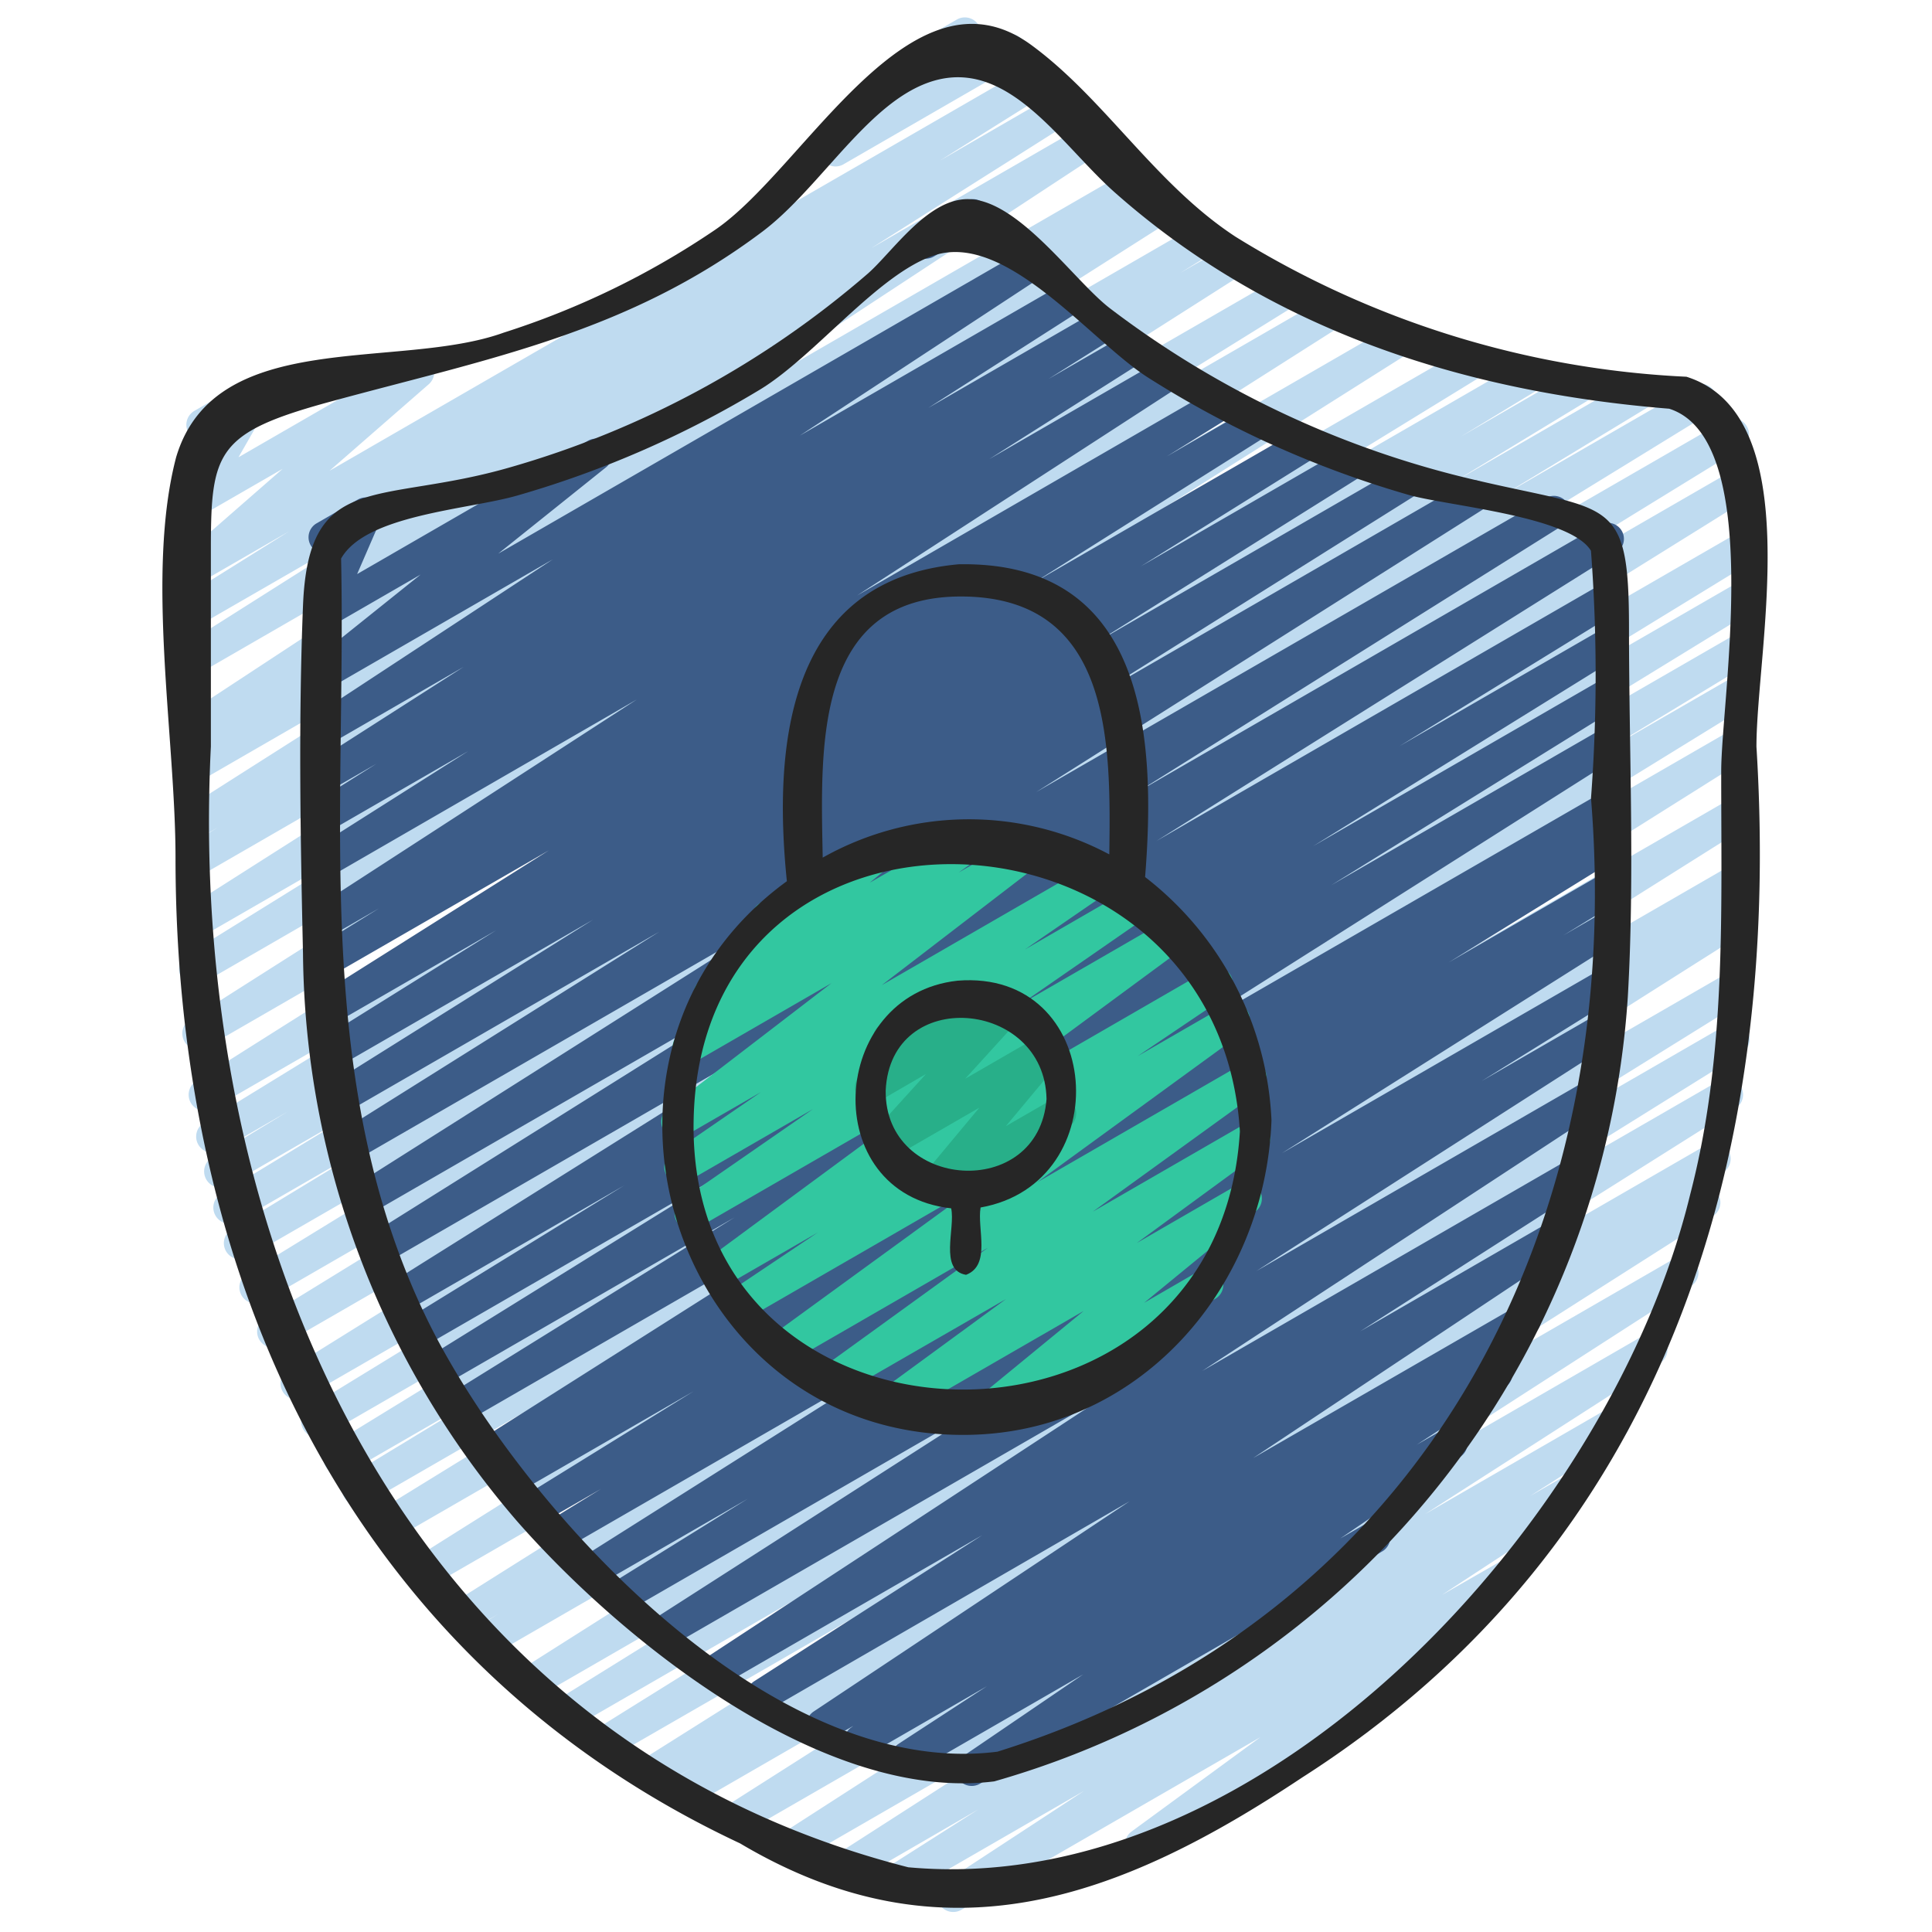
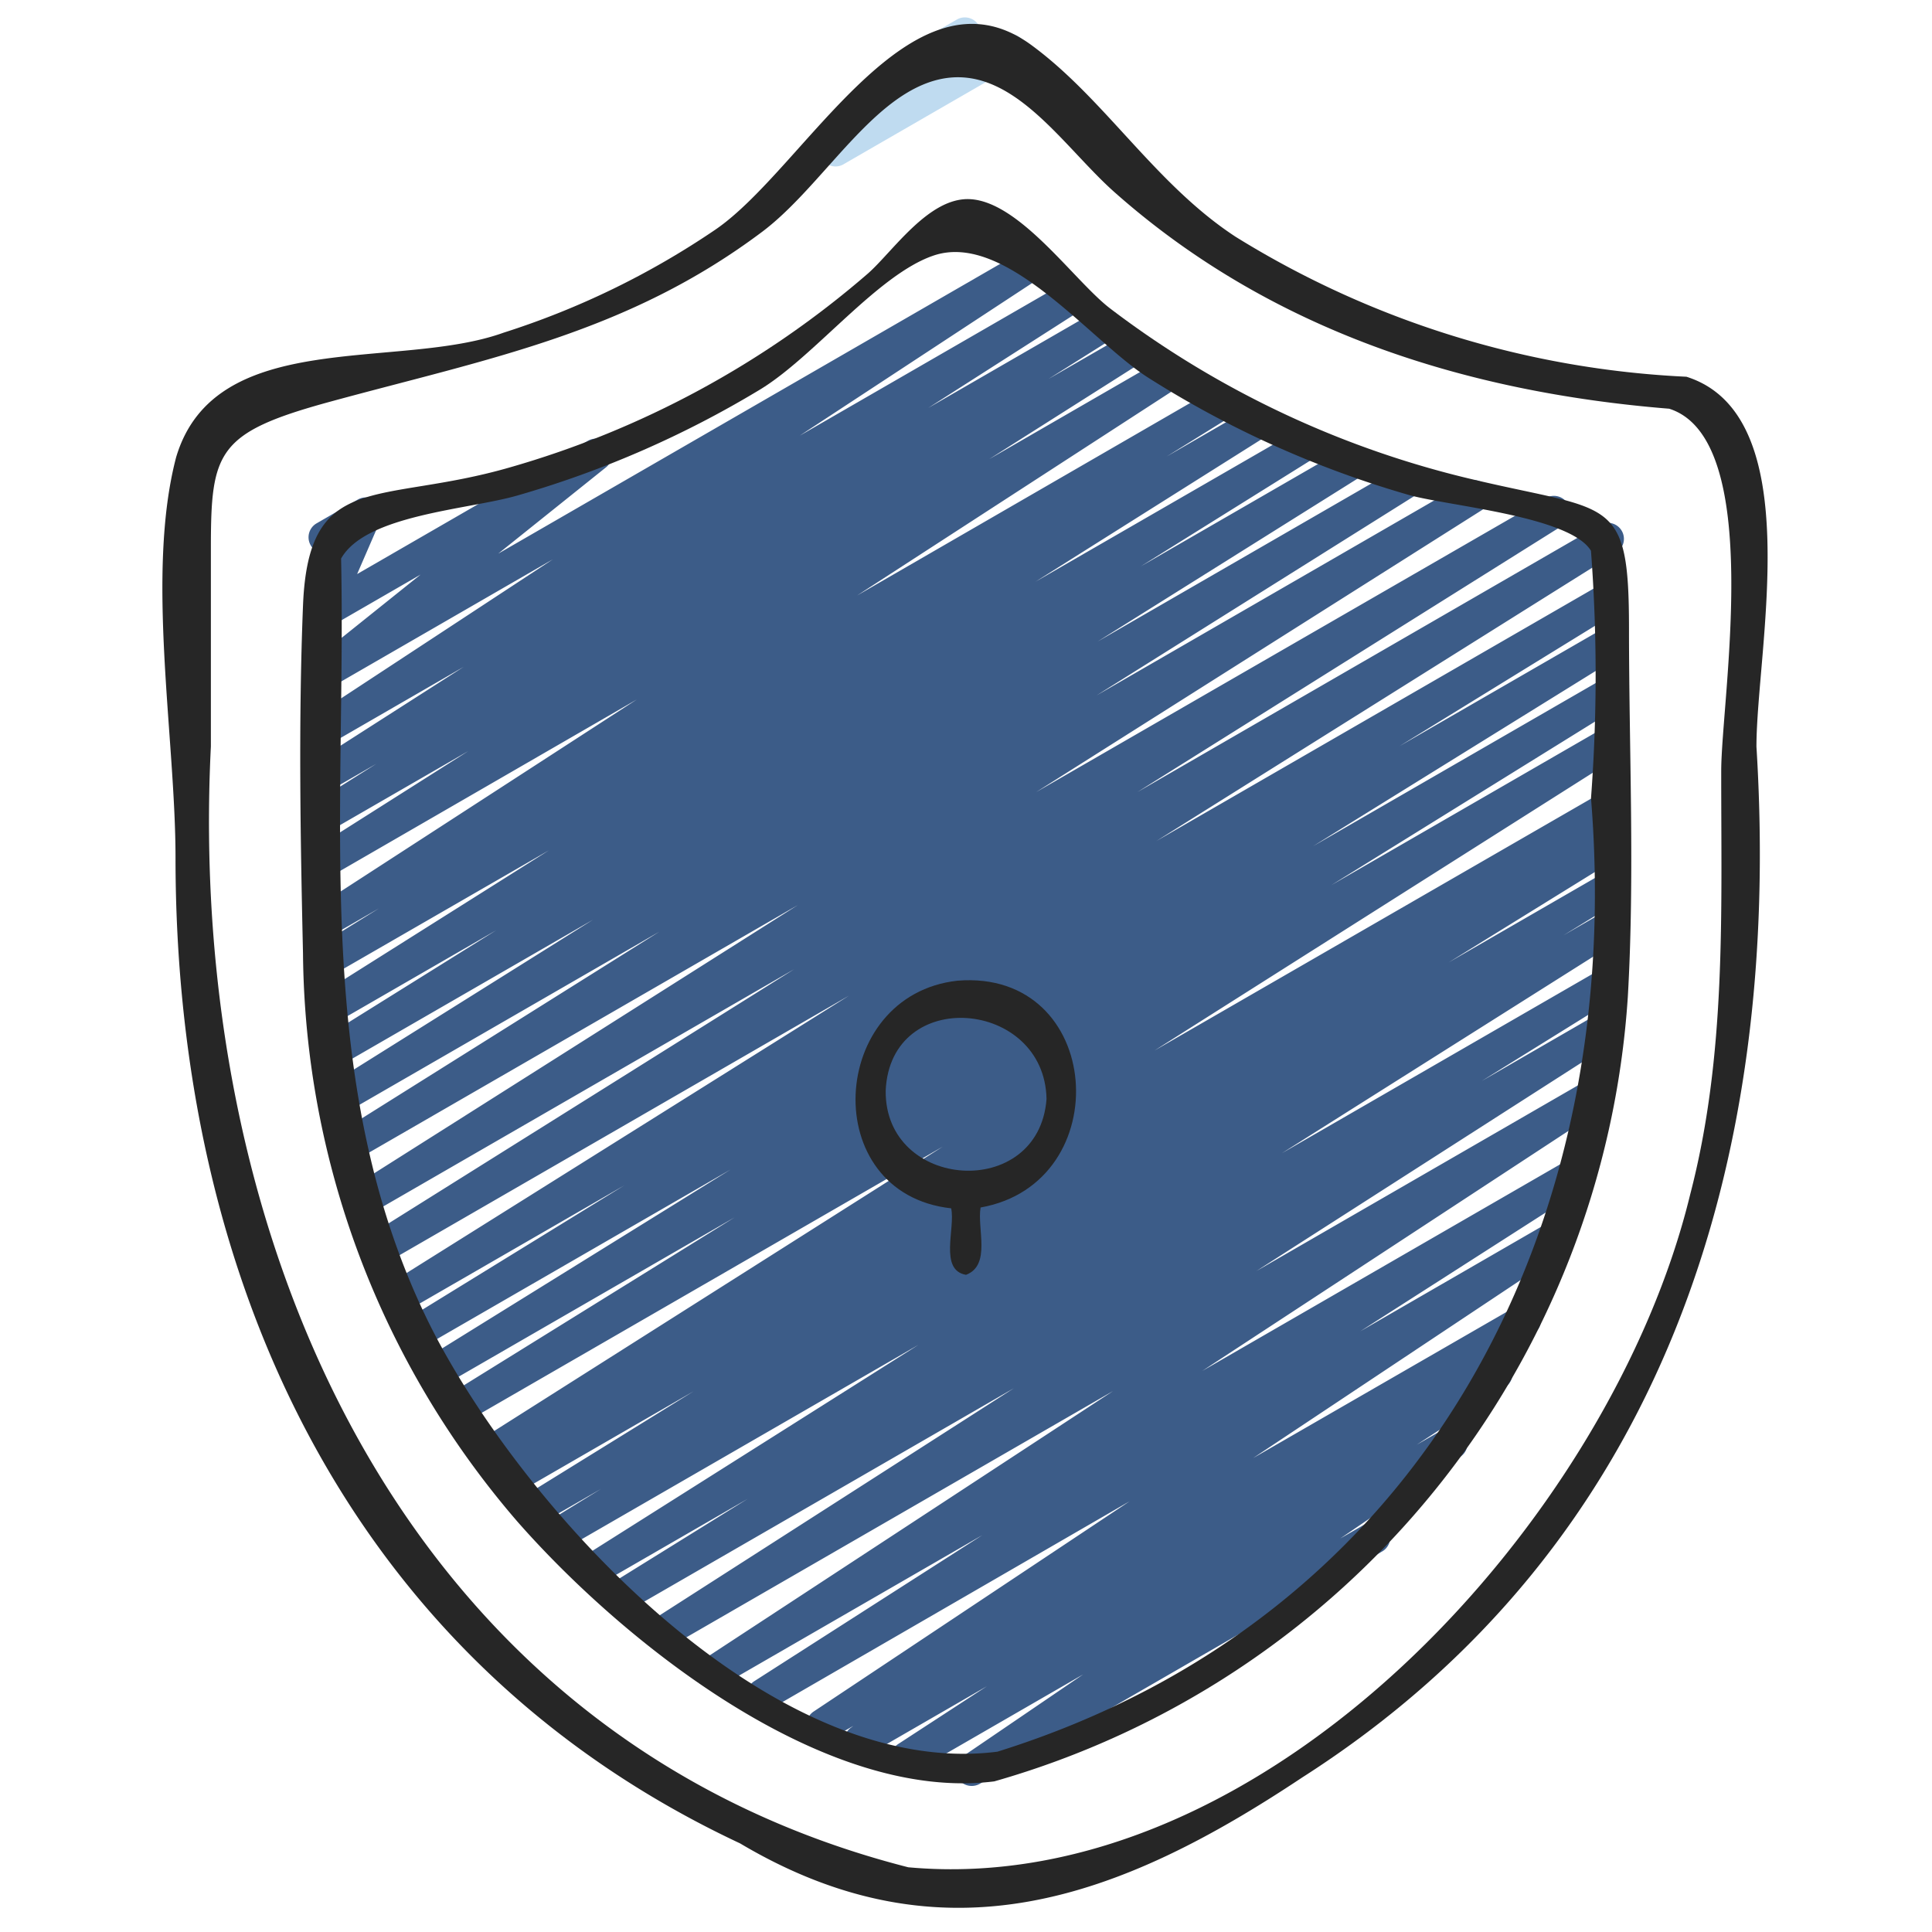
<svg xmlns="http://www.w3.org/2000/svg" id="icons" height="512" viewBox="0 0 60 60" width="512">
  <path d="m25.951 5.17a.5.5 0 0 1 -.335-.871l2.245-2.029-.007-.012a.5.5 0 0 1 .183-.683l1.691-.975a.5.5 0 0 1 .584.8l-.526.476 1.3-.751a.5.5 0 1 1 .5.865l-5.386 3.11a.5.5 0 0 1 -.249.07z" fill="#bfdbf0" />
-   <path d="m29.6 59.378a.5.5 0 0 1 -.273-.918l4.344-2.845-5.612 3.239a.5.5 0 0 1 -.514-.854l2.837-1.806-3.8 2.2a.5.5 0 0 1 -.52-.854l7.293-4.687-8.476 4.893a.5.5 0 0 1 -.521-.852l10.324-6.65-11.598 6.69a.5.5 0 0 1 -.519-.855l10.592-6.742-11.679 6.743a.5.5 0 0 1 -.512-.858l.5-.3-.985.568a.5.5 0 0 1 -.517-.855l11.589-7.3-12.497 7.203a.5.5 0 0 1 -.515-.857l9.847-6.136-10.547 6.089a.5.5 0 0 1 -.514-.858l10.031-6.231-10.658 6.155a.5.5 0 0 1 -.517-.855l16.945-10.737-17.828 10.292a.5.5 0 0 1 -.51-.86l.682-.413-.909.523a.5.5 0 0 1 -.516-.855l17.581-11.07-18.287 10.559a.5.5 0 0 1 -.517-.855l18.6-11.7-19.237 11.103a.5.5 0 0 1 -.511-.858l11.962-7.367-12.258 7.078a.5.5 0 0 1 -.51-.861l4.4-2.67-4.488 2.59a.5.5 0 0 1 -.511-.858l11.45-7.026-11.628 6.713a.5.5 0 0 1 -.511-.859l11.054-6.768-11.166 6.447a.5.5 0 0 1 -.515-.858l19.3-12.014-19.531 11.273a.5.5 0 0 1 -.512-.858l14.428-8.87-14.467 8.353a.5.5 0 0 1 -.512-.858l13.523-8.3-13.484 7.78a.5.5 0 0 1 -.51-.86l4.674-2.837-4.491 2.592a.5.5 0 0 1 -.51-.86l4.324-2.629-4.1 2.367a.5.5 0 0 1 -.51-.86l2.371-1.44-2.1 1.213a.5.5 0 0 1 -.512-.859l7.617-4.677-7.336 4.235a.5.5 0 0 1 -.517-.856l15.873-10.026-15.573 8.99a.5.5 0 0 1 -.518-.854l15.54-9.88-15.122 8.729a.5.5 0 0 1 -.514-.857l7.06-4.379-6.566 3.788a.5.5 0 0 1 -.518-.854l12.822-8.163-12.3 7.1a.5.5 0 0 1 -.511-.858l1-.614-.485.28a.5.5 0 0 1 -.518-.855l10.3-6.55-9.79 5.652a.5.5 0 0 1 -.512-.859l.416-.256a.5.5 0 0 1 -.428-.894l13.193-8.663-12.669 7.314a.5.5 0 0 1 -.517-.855l6.067-3.84-5.55 3.2a.5.5 0 0 1 -.515-.856l3.214-2.01-2.7 1.558a.5.5 0 0 1 -.579-.81l3.078-2.688-2.498 1.44a.5.5 0 0 1 -.682-.685l1-1.724-.042.023a.5.5 0 1 1 -.5-.865l1.668-.964a.5.5 0 0 1 .6.08.5.5 0 0 1 .078.6l-.995 1.735 5.328-3.076a.5.5 0 0 1 .579.81l-3.08 2.686 21.65-12.5a.5.5 0 0 1 .515.857l-3.206 2.009 3.436-1.986a.5.5 0 0 1 .517.855l-6.084 3.85 6.472-3.735a.5.5 0 0 1 .525.85l-13.187 8.661 14.113-8.148a.5.5 0 0 1 .513.858l-.126.078.438-.252a.5.5 0 0 1 .518.854l-10.293 6.544 11.1-6.409a.5.5 0 0 1 .511.858l-.993.612 1.447-.834a.5.5 0 0 1 .518.854l-12.825 8.165 13.969-8.061a.5.5 0 0 1 .513.857l-7.064 4.382 7.915-4.569a.5.5 0 0 1 .519.854l-15.539 9.876 17.123-9.886a.5.5 0 0 1 .517.856l-15.874 10.03 17.635-10.181a.5.5 0 0 1 .512.859l-7.585 4.657 8.842-5.106a.5.5 0 0 1 .51.861l-2.418 1.469 3.556-2.053a.5.5 0 0 1 .51.859l-4.3 2.614 5.648-3.261a.5.5 0 0 1 .51.86l-4.679 2.84 5.961-3.441a.5.5 0 0 1 .512.858l-13.508 8.3 14-8.085a.5.5 0 0 1 .512.858l-14.434 8.872 14.064-8.119a.5.5 0 0 1 .514.858l-19.294 12.013 18.78-10.842a.5.5 0 0 1 .51.86l-11.067 6.776 10.557-6.095a.5.5 0 0 1 .511.859l-11.443 7.019 10.932-6.309a.5.5 0 0 1 .509.86l-4.382 2.66 3.873-2.235a.5.5 0 0 1 .511.858l-11.971 7.372 11.46-6.615a.5.5 0 0 1 .516.856l-18.6 11.7 18.084-10.439a.5.5 0 0 1 .516.856l-17.578 11.068 17.062-9.85a.5.5 0 0 1 .509.86l-.67.407.161-.093a.5.5 0 0 1 .517.856l-16.956 10.74 16.419-9.475a.5.5 0 0 1 .514.857l-10.027 6.227 9.4-5.429a.5.5 0 0 1 .515.857l-9.828 6.124 9.1-5.253a.5.5 0 0 1 .517.856l-11.6 7.311 10.723-6.19a.5.5 0 0 1 .511.858l-.765.471a.5.5 0 0 1 .436.893l-10.587 6.739 9.391-5.422a.5.5 0 0 1 .521.853l-10.321 6.646 8.825-5.1a.5.5 0 0 1 .521.854l-7.293 4.686 5.6-3.234a.5.5 0 0 1 .519.854l-2.854 1.817 1.082-.624a.5.5 0 0 1 .524.85l-4.343 2.845 1.819-1.043a.5.5 0 0 1 .546.836l-4.9 3.59a.5.5 0 0 1 .157.924l-6.717 3.878a.5.5 0 0 1 -.546-.836l4-2.93-9.284 5.36a.5.5 0 0 1 -.256.067z" fill="#bfdbf0" />
-   <path d="m28.751 8.034a.5.5 0 0 1 -.251-.934l1.449-.837a.5.5 0 1 1 .5.865l-1.449.839a.494.494 0 0 1 -.249.067z" fill="#3c5c88" />
  <path d="m30.174 55.464a.5.5 0 0 1 -.281-.913l3.746-2.551-5.211 3.008a.5.5 0 0 1 -.524-.852l2.744-1.788-3.68 2.125a.5.5 0 0 1 -.518-.855l.05-.038-.7.4a.5.5 0 0 1 -.528-.849l9.81-6.528-11.147 6.447a.5.5 0 0 1 -.52-.853l7.092-4.542-7.949 4.589a.5.5 0 0 1 -.525-.851l12.534-8.213-13.687 7.9a.5.5 0 0 1 -.52-.854l11.126-7.133-11.963 6.906a.5.5 0 0 1 -.513-.858l4.211-2.614-4.6 2.656a.5.5 0 0 1 -.516-.855l10.419-6.583-11 6.349a.5.5 0 0 1 -.511-.858l1.651-1.016-1.864 1.074a.5.5 0 0 1 -.513-.857l5.251-3.248-5.508 3.181a.5.5 0 0 1 -.51-.86l.269-.164-.379.218a.5.5 0 0 1 -.517-.855l14.385-9.119-14.833 8.564a.5.5 0 0 1 -.513-.858l8.882-5.509-9.058 5.229a.5.5 0 0 1 -.514-.857l9.443-5.856-9.569 5.525a.5.5 0 0 1 -.512-.859l6.78-4.173-6.8 3.925a.5.5 0 0 1 -.516-.856l14.3-8.965-14.4 8.315a.5.5 0 0 1 -.516-.856l13.212-8.279-13.216 7.63a.5.5 0 0 1 -.517-.856l13.844-8.765-13.785 7.957a.5.5 0 0 1 -.515-.856l10-6.274-9.789 5.65a.5.5 0 0 1 -.515-.857l8.245-5.166-7.942 4.584a.5.5 0 0 1 -.515-.856l5.45-3.4-5.061 2.921a.5.5 0 0 1 -.517-.855l7.218-4.55-6.763 3.9a.5.5 0 0 1 -.514-.858l2-1.24-1.489.858a.5.5 0 0 1 -.521-.852l10.015-6.492-9.497 5.488a.5.5 0 0 1 -.517-.855l4.781-3.031-4.264 2.461a.5.5 0 0 1 -.516-.855l1.923-1.21-1.407.811a.5.5 0 0 1 -.519-.853l4.639-2.969-4.12 2.379a.5.5 0 0 1 -.524-.851l7.415-4.869-6.891 3.978a.5.5 0 0 1 -.562-.824l3.344-2.679-2.782 1.606a.5.5 0 0 1 -.709-.632l.731-1.683a.5.5 0 0 1 -.47-.882l1.279-.738a.5.5 0 0 1 .709.631l-.729 1.682 7.166-4.138a.5.5 0 0 1 .562.824l-3.346 2.68 16.26-9.387a.5.5 0 0 1 .525.85l-7.421 4.873 8.1-4.675a.5.5 0 0 1 .519.854l-4.628 2.96 5.162-2.98a.5.5 0 0 1 .517.856l-1.944 1.223 2.4-1.382a.5.5 0 0 1 .518.854l-4.762 3.02 5.4-3.118a.5.5 0 0 1 .522.852l-10.023 6.5 11.102-6.417a.5.5 0 0 1 .513.858l-2 1.241 2.626-1.516a.5.5 0 0 1 .517.856l-7.221 4.551 8.2-4.731a.5.5 0 0 1 .515.856l-5.448 3.4 6.391-3.69a.5.5 0 0 1 .515.857l-8.241 5.165 9.45-5.456a.5.5 0 0 1 .516.856l-10 6.274 11.457-6.616a.5.5 0 0 1 .517.856l-13.849 8.762 15.841-9.14a.5.5 0 0 1 .515.856l-13.213 8.284 14.367-8.3a.5.5 0 0 1 .516.856l-14.289 8.961 13.805-7.97a.5.5 0 0 1 .511.859l-6.768 4.166 6.257-3.612a.5.5 0 0 1 .513.857l-9.456 5.863 8.943-5.162a.5.5 0 0 1 .513.858l-8.889 5.514 8.376-4.836a.5.5 0 0 1 .517.855l-14.382 9.116 13.865-8a.5.5 0 0 1 .51.859l-.447.274a.5.5 0 0 1 .449.889l-5.24 3.241 4.728-2.73a.5.5 0 0 1 .511.859l-1.674 1.029 1.163-.671a.5.5 0 0 1 .516.856l-10.424 6.582 9.888-5.707a.5.5 0 0 1 .514.858l-4.2 2.609 3.6-2.08a.5.5 0 0 1 .52.854l-11.119 7.128 10.334-5.967a.5.5 0 0 1 .524.85l-12.536 8.218 11.477-6.626a.5.5 0 0 1 .52.854l-7.09 4.541 5.963-3.445a.5.5 0 0 1 .527.849l-9.817 6.533 8.183-4.719a.5.5 0 0 1 .517.856l-1.172.742a.476.476 0 0 1 .452.237.5.5 0 0 1 -.153.681l-2.747 1.789.839-.483a.5.5 0 0 1 .531.845l-3.745 2.55.783-.452a.5.5 0 1 1 .5.865l-12.481 7.207a.5.5 0 0 1 -.25.064z" fill="#3c5c88" />
-   <path d="m30.5 44.447a.5.5 0 0 1 -.317-.886l3.47-2.847-5.81 3.354a.5.5 0 0 1 -.546-.836l3.946-2.889-5.206 3a.5.5 0 0 1 -.543-.838l5.192-3.758-6.176 3.565a.5.5 0 0 1 -.544-.837l6.4-4.66-7.171 4.14a.5.5 0 0 1 -.529-.848l2.734-1.833-2.9 1.674a.5.5 0 0 1 -.547-.835l7.154-5.274-7.407 4.276a.5.5 0 0 1 -.535-.844l4.081-2.826-3.868 2.233a.5.5 0 0 1 -.533-.845l2.785-1.916-2.34 1.351a.5.5 0 0 1 -.555-.83l5.087-3.905-4.183 2.415a.5.5 0 0 1 -.542-.839l1.065-.766a.509.509 0 0 1 -.527-.2.5.5 0 0 1 .093-.671l1.883-1.553a.486.486 0 0 1 -.191-.188.5.5 0 0 1 .183-.682l3.592-2.074a.5.5 0 0 1 .569.818l-.754.621 3.12-1.8a.5.5 0 0 1 .542.839l-.9.645 2.141-1.236a.5.5 0 0 1 .555.829l-5.085 3.905 6.706-3.872a.5.5 0 0 1 .533.844l-2.792 1.919 3.438-1.987a.5.5 0 0 1 .535.844l-4.084 2.829 4.63-2.673a.5.5 0 0 1 .547.835l-7.153 5.273 7.791-4.5a.5.5 0 0 1 .529.848l-2.733 1.844 2.736-1.579a.5.5 0 0 1 .544.837l-6.4 4.66 6.379-3.683a.5.5 0 0 1 .543.838l-5.195 3.757 4.771-2.754a.5.5 0 0 1 .546.836l-3.946 2.888 3.13-1.808a.5.5 0 0 1 .568.819l-3.474 2.849 1.727-1a.5.5 0 0 1 .5.865l-7.013 4.055a.491.491 0 0 1 -.246.067z" fill="#32c7a0" />
-   <path d="m29.057 37.311a.5.5 0 0 1 -.384-.821l1.741-2.09-2.707 1.563a.5.5 0 0 1 -.62-.769l1.67-1.84-1.457.846a.5.5 0 0 1 -.609-.78l.707-.732a.5.5 0 0 1 -.03-.882l2.05-1.184a.5.5 0 0 1 .609.78l-.15.156 1.153-.665a.5.5 0 0 1 .62.768l-1.674 1.839 2.371-1.368a.5.5 0 0 1 .633.753l-1.741 2.088 1.416-.817a.5.5 0 1 1 .5.865l-3.848 2.222a.49.49 0 0 1 -.25.068z" fill="#28af89" />
  <g fill="#262626">
    <path d="m52.374 11.7a29.142 29.142 0 0 1 -14-4.346c-2.5-1.634-4.065-4.287-6.35-5.959-3.724-2.724-7.024 3.834-9.805 5.735a25.375 25.375 0 0 1 -6.575 3.2c-3.282 1.186-8.967-.189-10.174 3.87-.949 3.622-.019 8.709-.019 12.439 0 12.931 5.274 24.861 17.533 30.609 6.336 3.764 11.79 1.723 17.448-2.041 11.3-7.217 14.913-19.212 14.116-32.02.001-3.04 1.628-10.287-2.174-11.487zm.115 25.4c-2.457 10.121-13.214 21.9-24.282 20.89-15.893-4.055-22.415-19.76-21.658-34.807v-6.151c0-3.019.188-3.6 3.727-4.563 4.908-1.338 9.211-2.127 13.4-5.275 1.55-1.167 2.876-3.326 4.46-4.293 2.825-1.724 4.615 1.416 6.474 3.066 4.839 4.293 10.869 6.213 17.228 6.726 2.986.949 1.616 9.026 1.616 11.249-.003 4.43.165 8.822-.965 13.158z" />
    <path d="m45.863 14.918a29.884 29.884 0 0 1 -11.394-5.344c-1.107-.851-2.794-3.31-4.345-3.389-1.283-.066-2.4 1.635-3.175 2.314a29.321 29.321 0 0 1 -11.12 6.018c-4.076 1.175-6.251.067-6.419 4.289-.143 3.578-.081 7.227 0 10.808a27.344 27.344 0 0 0 6.645 17.625c3.259 3.717 9.507 8.75 14.824 8.083a27.177 27.177 0 0 0 19.674-24.357c.219-3.795.037-7.642.037-11.441 0-4.107-.532-3.624-4.727-4.606zm3.547 9.872c1.09 13.36-5.187 25.469-18.433 29.61-7.11.9-14.783-7.625-17.6-13.2-3.739-7.471-2.611-15.839-2.784-23.853.762-1.359 3.937-1.518 5.459-1.954a31.222 31.222 0 0 0 7.548-3.293c1.691-1.024 3.665-3.585 5.4-4.166 2.238-.749 4.858 2.641 6.641 3.784a31.162 31.162 0 0 0 8.086 3.646c1.177.344 5.027.657 5.682 1.741a51.191 51.191 0 0 1 .001 7.685z" />
    <path d="m29.739 30.456c-4.015.438-4.362 6.607-.2 7.07.137.614-.383 1.921.462 2.065.786-.3.339-1.438.452-2.091 4.272-.757 3.835-7.409-.714-7.044zm-2.233 3.409c.151-3.256 4.94-2.825 4.995.267-.241 3.174-5.035 2.836-4.995-.267z" />
-     <path d="m39.487 34.789a10.121 10.121 0 0 0 -3.925-7.552c.357-4.461-.015-9.813-5.787-9.713-5.295.476-5.775 5.568-5.338 9.843-7.274 5.283-3.639 17.225 5.5 17.195 5.434-.01 9.363-4.574 9.55-9.773zm-9.587-16.264c4.629.04 4.6 4.544 4.55 8.009a9.258 9.258 0 0 0 -8.9.1c-.062-3.395-.301-8.15 4.35-8.109zm-8.36 16.334c.147-11.122 16.316-10.35 16.966.277-.656 10.913-17.106 10.557-16.966-.277z" />
  </g>
</svg>